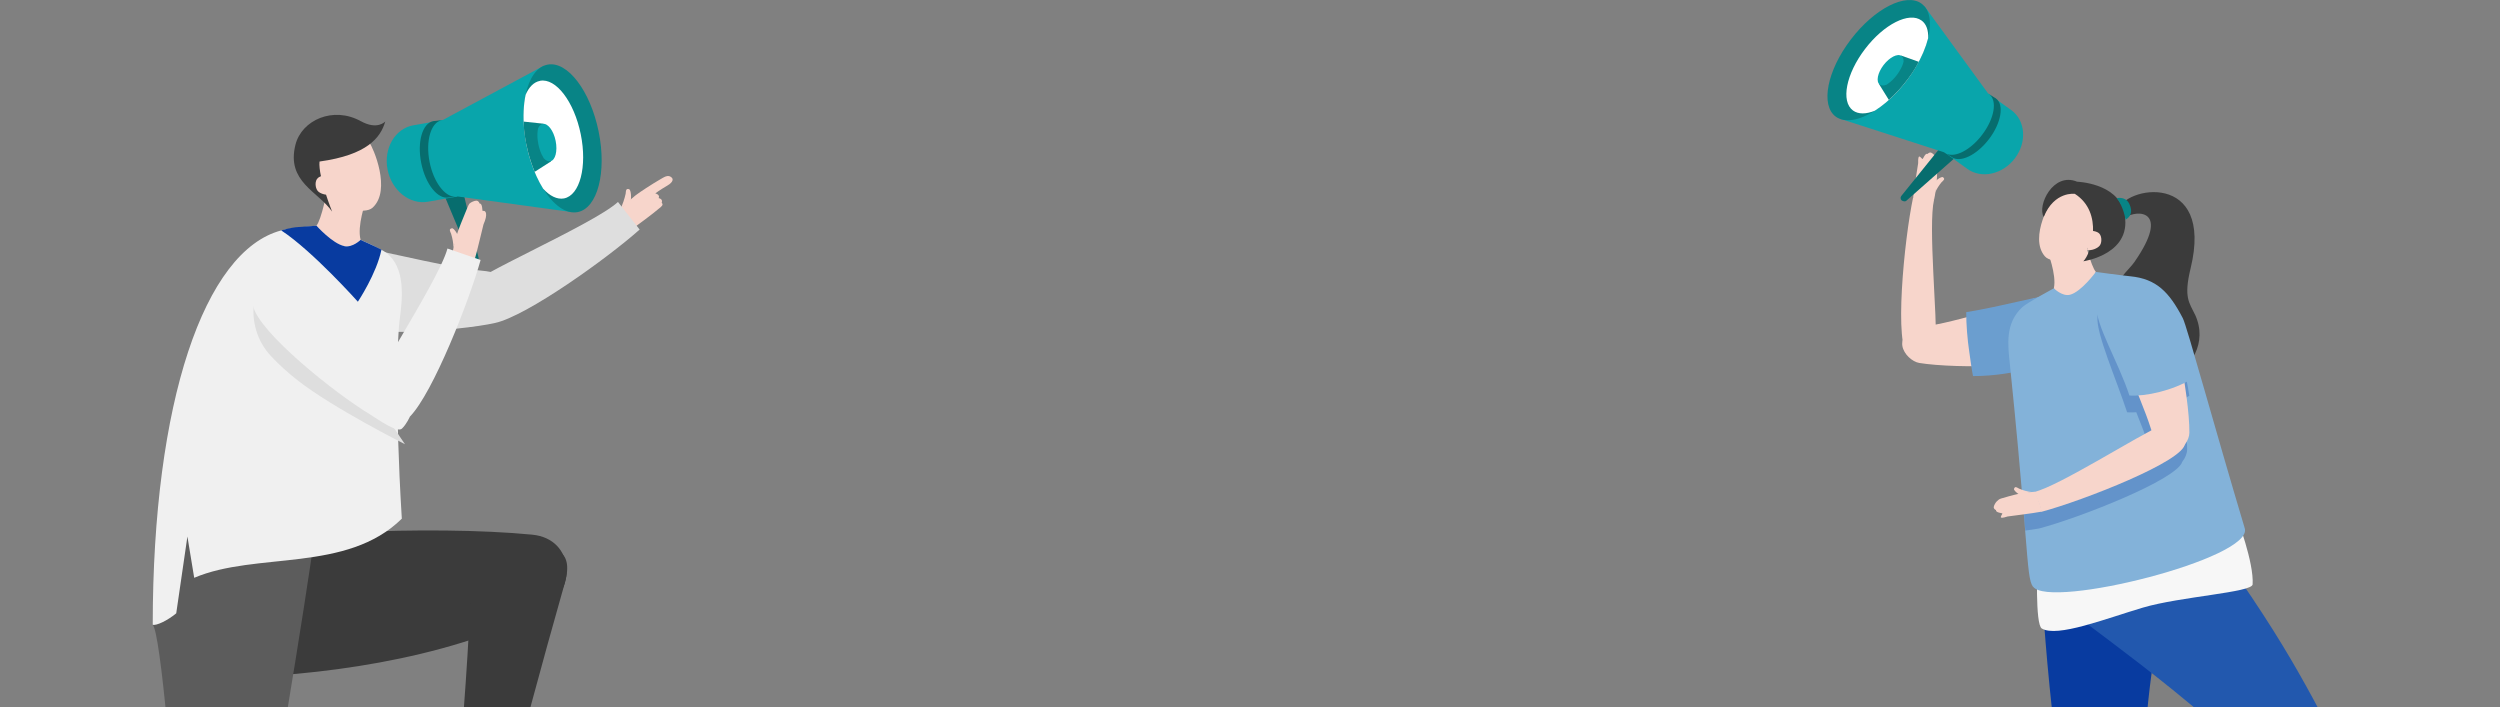
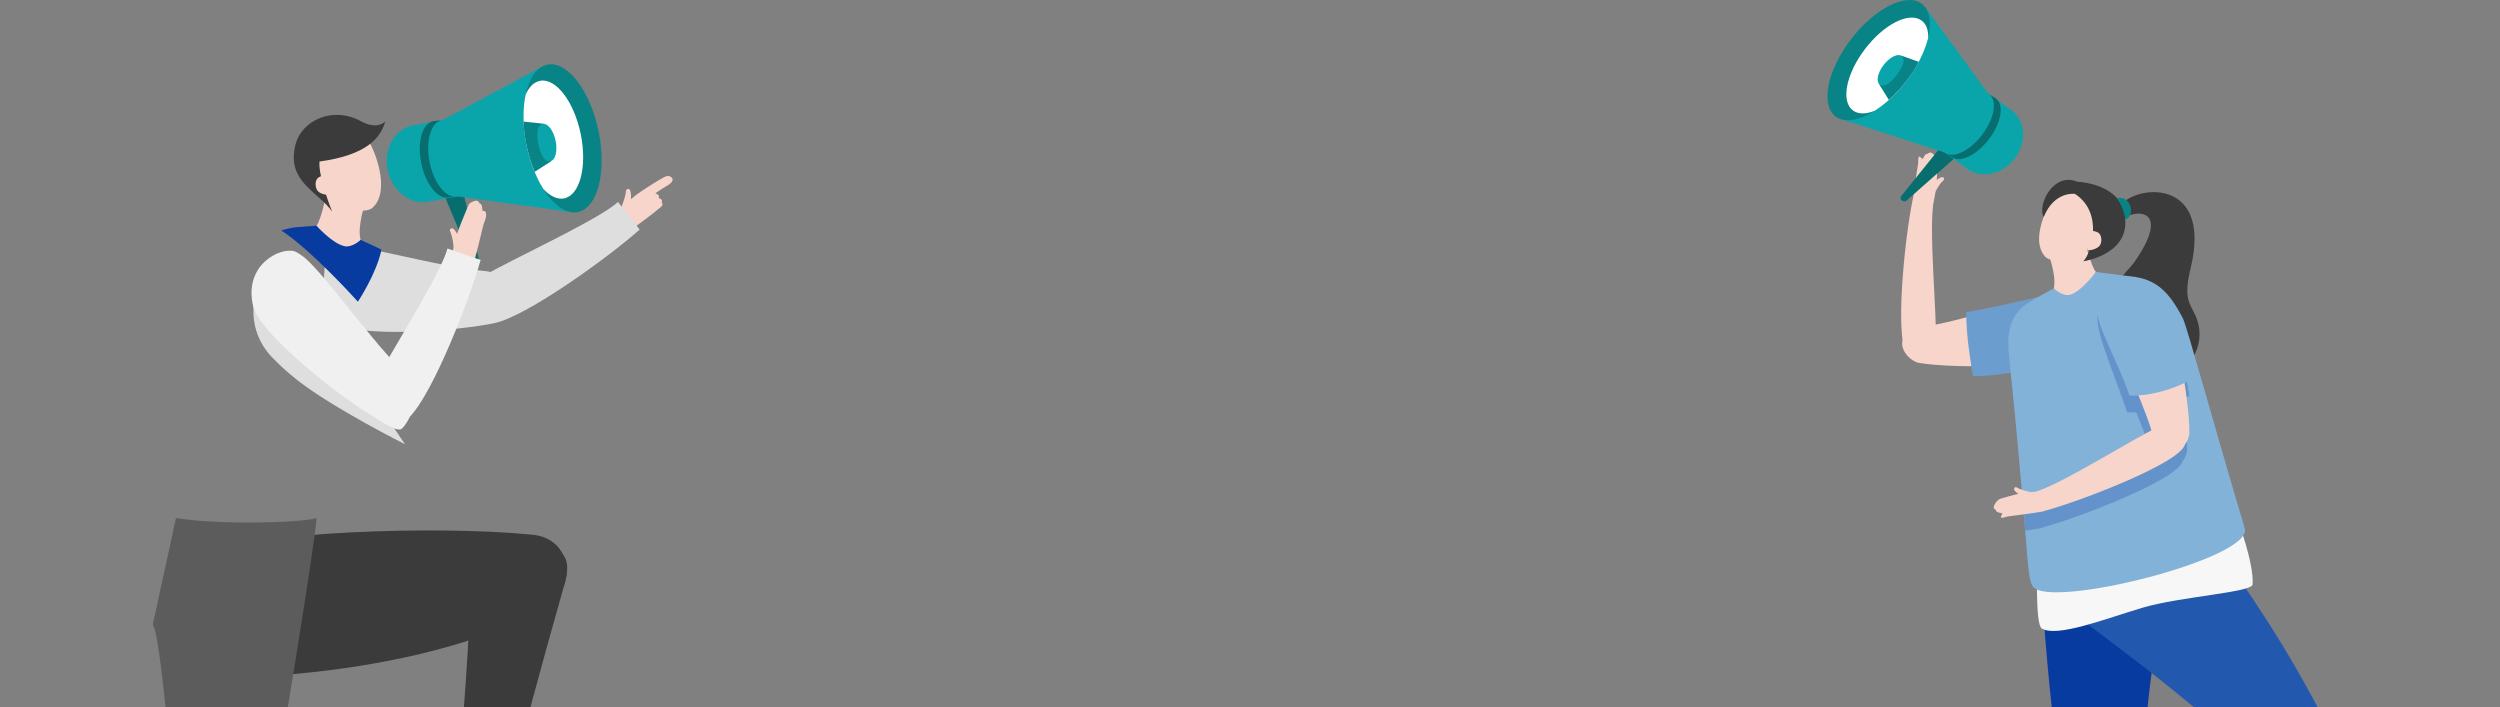
<svg xmlns="http://www.w3.org/2000/svg" width="311" height="88" viewBox="0 0 311 88" fill="none">
  <rect x="0" y="0" width="311" height="88" fill="#808080" stroke="none" />
  <g clip-path="url(#clip0_5001_10409)">
    <path d="M78.249 23.539C78.527 23.589 78.557 24.813 78.428 25.052C77.931 25.54 77.632 25.54 77.155 26.027C77.434 25.52 77.712 24.674 77.831 24.096C77.871 23.778 77.831 23.419 78.249 23.529V23.539Z" fill="#F7D5CB" />
    <path d="M82.245 25.719C82.245 25.719 82.215 25.739 82.215 25.749C80.983 26.794 79.402 27.919 78.915 28.287C78.01 27.959 77.006 26.077 77.026 26.047C77.672 25.59 78.478 24.753 79.034 24.325C79.68 23.818 81.251 22.842 81.361 22.772C81.689 22.593 82.474 22.085 82.742 21.976C83.09 21.827 83.398 21.886 83.627 22.165C83.697 22.285 83.796 22.633 83.011 23.091C82.037 23.658 81.519 24.056 81.519 24.056C81.519 24.056 82.156 24.206 81.937 24.644C81.937 24.644 82.504 24.724 82.315 25.231C82.315 25.231 82.593 25.42 82.245 25.709V25.719Z" fill="#F7D5CB" />
    <path d="M61.051 33.832C60.673 33.752 60.275 33.703 59.848 33.663C57.382 33.454 53.714 32.657 50.165 31.881C46.636 31.114 43.306 30.388 41.636 30.368C41.377 30.368 41.129 30.487 40.96 30.706C40.214 31.672 40.075 37.923 40.463 39.088C41.646 42.562 57.442 41.118 61.558 40.183C65.524 39.337 75.624 32.08 79.571 28.556L76.877 25.122C75.326 26.565 70.177 29.153 66.041 31.244C64.152 32.199 62.353 33.105 61.051 33.822V33.832Z" fill="#DEDEDE" />
    <path d="M66.21 66.512C53.575 65.288 31.973 66.303 27.36 68.503C22.38 70.873 17.916 84.52 27.778 84.331C39.011 84.122 55.155 82.211 67.293 76.029C71.837 73.71 71.588 67.04 66.21 66.512Z" fill="#3B3B3B" />
    <path d="M58.536 74.366C57.661 93.947 55.494 110.491 55.494 110.491C56.607 111.646 58.625 112.203 59.838 111.785C59.838 111.785 64.172 93.937 70.266 72.505C72.751 63.765 58.705 70.614 58.536 74.366Z" fill="#3B3B3B" />
    <path d="M40.811 22.165C40.84 23.579 39.946 27.401 39.369 28.068C40.194 30.776 44.379 31.294 44.857 29.82C44.399 28.108 45.473 25.181 45.523 24.893C44.479 24.913 41.129 22.454 40.811 22.155V22.165Z" fill="#F7D5CB" />
    <path d="M39.369 64.452C39.429 66.005 34.975 93.837 31.556 112.761C28.603 129.046 23.006 143.66 23.006 143.66C22.966 143.779 20.69 144.735 19.726 143.431C19.726 143.431 23.016 127.424 22.32 111.945C21.724 98.586 19.964 78.647 19 77.721L21.893 64.442C27.201 65.318 37.53 65.049 39.379 64.442L39.369 64.452Z" fill="#5C5C5C" />
    <path d="M41.298 17.755C39.518 18.791 39.21 20.941 40.234 22.703C40.234 22.723 41.298 24.534 41.298 24.534C42.073 25.858 45.334 26.754 46.348 25.838C48.743 23.658 46.397 18.313 45.98 17.795C44.797 16.362 42.948 16.79 41.298 17.755Z" fill="#F7D5CB" />
-     <path d="M49.708 39.854C50.106 36.997 50.444 33.274 48.048 31.443C47.431 30.965 44.857 29.83 44.857 29.83C44.857 29.83 43.853 30.816 42.839 30.616C41.367 30.318 39.369 28.078 39.369 28.078C39.369 28.078 36.059 28.387 34.985 28.665C25.412 31.194 19 50.058 19 77.731C19.477 77.831 20.789 77.233 21.923 76.298L23.314 66.741L24.159 71.878C31.864 68.603 43.127 71.29 49.986 64.522C49.082 49.729 49.479 41.507 49.708 39.854Z" fill="#F0F0F0" />
    <path d="M42.839 30.616C41.367 30.318 39.369 28.078 39.369 28.078C39.369 28.078 37.669 28.198 37.143 28.237C35.98 28.327 34.985 28.665 34.985 28.665C38.882 31.214 44.519 37.535 44.519 37.535C44.519 37.535 46.855 34.031 47.452 31.055C47.094 30.846 44.857 29.84 44.857 29.84C44.857 29.84 43.853 30.826 42.839 30.627V30.616Z" fill="#083BA0" />
    <path d="M44.886 15.078C41.467 13.176 37.53 14.928 36.755 18.004C35.592 22.613 39.578 23.808 41.318 26.326C41.318 26.326 39.568 22.016 39.747 20.095C45.672 19.278 47.352 17.128 47.928 15.107C47.928 15.107 46.964 16.222 44.896 15.078H44.886Z" fill="#3B3B3B" />
    <path d="M39.558 22.135C39.141 22.464 39.191 23.34 39.519 23.748C39.827 24.136 40.781 24.365 41.248 24.156C41.069 23.589 40.702 22.454 40.393 21.797C40.055 21.827 39.717 22.006 39.558 22.125V22.135Z" fill="#F7D5CB" />
    <path d="M37.123 31.871C36.973 31.284 36.327 31.413 35.472 31.901C30.999 34.439 30.213 40.561 33.723 44.314C34.627 45.279 35.721 46.295 37.043 47.33C41.487 50.804 50.384 55.264 50.384 55.264C50.384 55.264 38.783 38.451 37.133 31.871H37.123Z" fill="#DEDEDE" />
    <path d="M56.12 29.093C56.289 29.641 56.408 30.248 56.408 30.816C56.508 30.169 56.885 30.288 57.084 29.631C57.084 29.352 56.468 28.317 56.209 28.397C55.792 28.496 56.001 28.785 56.12 29.084V29.093Z" fill="#F7D5CB" />
    <path d="M59.529 32.1C59.589 32.259 59.46 32.558 59.211 32.597C58.963 32.637 58.714 32.538 58.655 32.379L54.619 22.733L57.263 22.314L59.539 32.11L59.529 32.1Z" fill="#076D6E" />
    <path d="M51.428 15.585L55.066 14.938L56.895 24.445L53.247 25.092C50.971 25.5 48.714 23.698 48.207 21.07C47.71 18.442 49.141 15.993 51.418 15.585H51.428Z" fill="#09A5AB" />
    <path d="M54.947 14.948C54.947 14.948 55.026 14.948 55.066 14.938L67.642 8.179L71.121 26.386L56.895 24.435C56.895 24.435 56.875 24.435 56.865 24.435C55.514 24.694 53.983 22.782 53.456 20.154C52.929 17.536 53.595 15.197 54.957 14.938L54.947 14.948Z" fill="#09A5AB" />
    <path d="M68.119 8.04C70.594 7.562 73.438 11.295 74.471 16.362C75.505 21.429 74.332 25.908 71.857 26.386C70.405 26.665 68.825 25.5 67.562 23.459C66.966 22.504 66.439 21.349 66.021 20.065C65.813 19.428 65.644 18.751 65.495 18.054C65.355 17.357 65.256 16.68 65.196 16.013C65.057 14.46 65.127 13.007 65.385 11.783C65.823 9.722 66.777 8.289 68.119 8.04Z" fill="#088486" />
    <path d="M67.175 10.051C69.153 9.672 71.419 12.639 72.245 16.69C73.07 20.732 72.135 24.305 70.157 24.684C69.302 24.843 68.387 24.375 67.562 23.469C66.966 22.514 66.439 21.359 66.021 20.075C65.813 19.438 65.644 18.761 65.495 18.064C65.355 17.367 65.256 16.69 65.196 16.023C65.057 14.47 65.127 13.017 65.385 11.793C65.793 10.837 66.409 10.2 67.175 10.06V10.051Z" fill="white" />
    <path d="M67.592 15.386L65.147 15.127C65.147 15.127 65.077 17.835 66.508 21.379L68.546 20.075L67.602 15.396L67.592 15.386Z" fill="#088486" />
    <path d="M67.513 15.416C68.139 15.297 68.865 16.242 69.123 17.526C69.382 18.811 69.083 19.945 68.457 20.065C68.189 20.115 67.89 19.965 67.632 19.677C67.443 19.368 67.274 19.01 67.145 18.602C67.075 18.402 67.025 18.183 66.976 17.964C66.936 17.745 66.896 17.526 66.876 17.317C66.827 16.82 66.856 16.362 66.936 15.973C67.065 15.665 67.264 15.466 67.503 15.426L67.513 15.416Z" fill="#09A5AB" />
    <path d="M53.883 15.068C53.883 15.068 53.963 15.068 54.002 15.058L55.066 14.938C55.066 14.938 54.987 14.938 54.947 14.958C53.595 15.217 52.919 17.556 53.446 20.174C53.943 22.653 55.335 24.494 56.637 24.475L55.842 24.564C55.832 24.564 55.822 24.564 55.812 24.564C54.46 24.823 52.929 22.912 52.402 20.284C51.875 17.666 52.541 15.326 53.903 15.068H53.883Z" fill="#076D6E" />
    <path d="M58.426 25.301C58.227 25.52 57.929 26.406 57.77 26.744C57.72 26.864 57.014 28.546 56.786 29.332C56.587 29.989 56.428 30.666 56.329 31.313C56.329 31.353 58.277 32.428 58.963 32.587C59.311 31.492 60.106 27.998 60.146 27.919C60.733 26.615 60.434 26.117 60.056 26.247C59.967 26.276 60.056 25.281 59.659 25.321C59.659 25.321 59.589 24.992 59.281 24.962C59.053 24.942 58.555 25.171 58.426 25.311V25.301Z" fill="#F7D5CB" />
    <path d="M55.663 30.915C55.136 32.966 52.223 37.943 49.877 41.935C49.37 42.801 48.883 43.637 48.425 44.423C46.934 42.761 45.224 40.641 43.554 38.57C41.288 35.753 39.151 33.095 37.868 32.03C37.669 31.861 36.924 31.343 36.655 31.264C34.866 30.716 30.293 32.916 31.486 38.082C32.231 41.347 41.566 48.863 46.059 51.571C47.203 52.297 49.42 53.86 49.996 53.323C50.573 52.785 50.99 51.83 50.99 51.83C53.873 48.883 58.377 37.406 59.788 32.339L55.663 30.915Z" fill="#F0F0F0" />
  </g>
  <g clip-path="url(#clip1_5001_10409)">
    <path d="M253.723 66.651C253.667 68.067 254.437 87.305 257.576 104.566C260.283 119.426 265.405 132.758 265.405 132.758C265.443 132.861 267.52 133.743 268.412 132.552C268.412 132.552 265.405 117.945 266.035 103.825C266.58 91.637 267.811 80.011 268.694 79.167L267.444 66.426C262.586 67.223 255.415 67.195 253.723 66.642V66.651Z" fill="#083BA0" />
    <path d="M270.987 61.569C267.388 64.926 258.102 74.508 256.392 74.986C257.134 76.195 272.378 86.115 284.643 98.743C295.131 109.554 306.766 117.72 306.766 117.72C306.86 117.785 309.078 117.363 309.153 115.882C309.153 115.882 297.809 105.813 291.165 93.334C286.316 84.23 283.383 78.061 271.006 61.56L270.987 61.569Z" fill="#2258AE" />
    <path d="M273.046 39.115C272.369 37.662 271.617 37.062 272.51 33.386C275.48 21.189 264.155 23.101 263.375 26.308C263.187 27.095 263.46 27.686 264.352 27.077C265.856 26.045 270.076 26.045 265.518 32.599C264.315 34.324 261.016 35.993 265.339 41.196C269.249 45.903 264.803 45.809 264.615 47.337C264.117 51.275 276.372 46.315 273.055 39.115H273.046Z" fill="#3B3B3B" />
    <path d="M256.044 36.546C253.178 36.771 244.428 39.846 239.964 40.521C234.485 41.346 237.023 44.871 238.761 45.153C243.348 45.903 256.289 45.781 256.918 43.446C257.191 42.434 256.571 36.508 256.044 36.546Z" fill="#F7D5CB" />
    <path d="M256.045 36.546C254.024 36.705 248.958 38.13 244.598 38.834C244.588 40.296 244.757 42.359 244.983 43.812C245.077 44.403 245.303 46.203 245.443 46.784C250.688 46.794 256.486 45.003 256.909 43.456C257.182 42.443 256.561 36.518 256.035 36.555L256.045 36.546Z" fill="#6B9ECF" />
    <path d="M240.801 42.734C241.027 39.64 239.842 28.052 240.594 24.864C239.523 24.845 238.639 24.761 237.991 24.564C236.873 29.824 235.566 43.249 237.465 44.272C239.203 45.209 240.284 44.206 240.66 43.306C240.745 43.099 240.792 42.903 240.81 42.734H240.801Z" fill="#F7D5CB" />
    <path d="M241.552 22.651C241.75 22.445 242.022 22.276 241.712 22.051C241.524 21.892 240.66 22.539 240.566 22.764C240.5 23.373 240.866 23.411 240.725 23.973C240.923 23.495 241.224 23.036 241.552 22.642V22.651Z" fill="#F7D5CB" />
    <path d="M240.594 24.864C240.735 24.302 240.866 23.233 240.923 22.623C240.998 21.901 240.998 20.261 240.998 20.148C240.979 19.82 240.904 19.811 240.819 19.567C240.763 19.407 240.425 19.051 240.227 18.985C239.964 18.91 239.795 19.154 239.795 19.154C239.485 18.985 239.222 19.839 239.147 19.782C238.865 19.548 238.592 19.014 238.62 20.298C238.62 20.373 238.085 23.542 238 24.564C238.583 25.108 240.585 24.892 240.594 24.864Z" fill="#F7D5CB" />
    <path d="M253.451 70.073C253.451 70.073 253.15 77.667 253.996 78.183C255.903 79.346 261.928 76.964 266.58 75.586C271.241 74.208 280.16 73.701 280.226 72.698C280.404 69.979 278.271 64.401 278.271 64.401L253.451 70.073Z" fill="#F7F7F7" />
    <path d="M259.108 28.174C258.817 28.474 255.668 30.977 254.644 30.996C254.7 31.267 255.875 34.183 255.499 35.852C256.524 38.187 260.029 36.462 260.725 33.818C260.142 33.199 259.136 29.542 259.108 28.174Z" fill="#F7D5CB" />
    <path d="M260.226 24.761C258.751 23.636 257.022 22.998 255.715 24.227C255.245 24.667 252.341 29.514 254.381 31.886C255.245 32.889 258.488 32.43 259.399 31.258C259.399 31.258 260.64 29.655 260.649 29.636C261.852 28.07 261.815 25.98 260.226 24.761Z" fill="#F7D5CB" />
    <path d="M252.915 72.98C254.982 75.811 280.376 69.464 279.248 65.723C275.517 53.272 272.068 40.596 271.542 39.584C269.841 36.312 268.252 34.69 265.02 34.371C263.939 34.268 260.725 33.827 260.725 33.827C260.725 33.827 258.911 36.312 257.501 36.668C256.533 36.912 255.499 35.862 255.499 35.862C255.499 35.862 252.172 37.662 251.59 38.196C249.372 40.249 249.795 43.015 250.03 45.322C250.866 53.45 251.364 59.151 251.702 63.163C251.787 64.223 251.862 65.17 251.928 66.013C252.332 70.992 252.435 72.342 252.896 72.98H252.915Z" fill="#83B2D9" />
    <path d="M264.211 26.289C263.318 22.764 258.394 22.605 258.394 22.605C255.405 21.348 253.394 25.605 254.24 26.983C255.565 23.748 258.112 24.114 258.112 24.114C261.749 26.448 260.151 31.558 259.164 32.505C259.164 32.505 265.555 31.605 264.211 26.289Z" fill="#3B3B3B" />
    <path opacity="0.26" d="M251.937 66.004C252.624 65.91 253.291 65.817 253.676 65.742C258.751 64.391 270.79 59.675 271.476 57.444C271.843 56.975 272.078 56.404 272.078 55.925C272.087 54.425 271.852 52.138 271.476 49.719C271.786 49.569 272.078 49.409 272.35 49.231C271.561 44.065 269.841 39.706 268.779 38.487C266.044 35.355 261.242 36.771 260.931 39.368C260.696 41.374 263.243 47.103 264.615 51.294C264.963 51.312 265.349 51.312 265.753 51.284C266.382 52.831 266.937 54.285 267.313 55.456C267.332 55.513 267.35 55.56 267.369 55.616C263.61 57.585 255.734 62.507 252.849 63.276V63.266C252.699 63.266 252.558 63.285 252.407 63.294C252.182 63.276 251.947 63.229 251.721 63.163C251.806 64.223 251.881 65.17 251.947 66.013L251.937 66.004Z" fill="#083BA0" />
    <path d="M261.016 28.942C260.847 28.839 260.499 28.708 260.17 28.727C259.954 29.392 259.738 30.527 259.635 31.089C260.114 31.23 260.997 30.902 261.251 30.489C261.514 30.049 261.458 29.214 261.016 28.942Z" fill="#F7D5CB" />
    <path d="M264.879 25.352C264.747 25.07 264.569 24.901 264.371 24.789C263.882 24.517 263.328 24.648 263.328 24.648C264.183 25.736 264.418 27.339 264.418 27.339C265.01 26.974 265.377 26.392 264.879 25.342V25.352Z" fill="#088486" />
    <path d="M251.167 60.782C250.913 60.651 250.678 60.435 250.547 60.801C250.443 61.026 251.317 61.672 251.562 61.701C252.173 61.588 252.097 61.232 252.68 61.204C252.173 61.148 251.637 60.988 251.167 60.782Z" fill="#F7D5CB" />
    <path d="M253.122 61.176C252.539 61.204 251.919 61.279 251.317 61.391C250.603 61.523 249.024 61.982 248.921 62.019C248.601 62.132 248.62 62.197 248.413 62.357C248.282 62.46 248.028 62.882 248.019 63.088C248.019 63.36 248.31 63.454 248.31 63.454C248.235 63.801 249.137 63.81 249.099 63.895C248.949 64.223 248.517 64.644 249.739 64.251C249.814 64.232 253 63.848 254.015 63.641C253.939 63.013 253.159 61.176 253.131 61.166L253.122 61.176Z" fill="#F7D5CB" />
    <path d="M261.683 38.243C262.341 41.037 266.232 49.062 267.585 53.366C269.249 58.644 272.341 55.597 272.359 53.844C272.397 49.212 270.094 37.24 268.384 36.33C267.454 35.843 261.561 37.746 261.683 38.252V38.243Z" fill="#F7D5CB" />
    <path d="M260.866 38.271C260.631 40.278 263.525 45.012 264.898 49.203C266.946 49.334 270.339 48.566 272.642 47.14C271.852 41.974 270.132 37.615 269.07 36.396C266.345 33.274 261.185 35.665 260.875 38.271H260.866Z" fill="#83B2D9" />
    <path d="M269.484 52.785C269.268 52.803 269.061 52.85 268.911 52.916C266.044 54.125 256.233 60.426 253.047 61.213C253.516 62.169 253.836 62.995 253.958 63.669C259.165 62.273 271.749 57.341 271.796 55.194C271.843 53.225 270.452 52.719 269.484 52.794V52.785Z" fill="#F7D5CB" />
    <path d="M236.515 24.386C236.402 24.498 236.393 24.808 236.581 24.939C236.778 25.07 237.032 25.089 237.145 24.977L244.541 18.442L242.464 17.007L236.515 24.386Z" fill="#076D6E" />
    <path d="M250.18 13.688L247.351 11.645L241.9 18.967L244.738 21.011C246.515 22.286 249.174 21.686 250.678 19.661C252.182 17.636 251.965 14.963 250.189 13.688H250.18Z" fill="#09A5AB" />
    <path d="M247.445 11.71C247.445 11.71 247.379 11.673 247.342 11.654L239.4 0.769L228.978 14.795L241.9 18.967C241.9 18.967 241.919 18.976 241.929 18.985C242.981 19.764 245.058 18.761 246.59 16.754C248.112 14.748 248.498 12.488 247.455 11.71H247.445Z" fill="#09A5AB" />
    <path d="M239.053 0.459C237.135 -0.956 233.188 1.041 230.237 4.922C227.286 8.794 226.45 13.079 228.357 14.504C229.485 15.329 231.308 14.992 233.216 13.782C234.119 13.21 235.04 12.451 235.914 11.532C236.346 11.072 236.778 10.576 237.182 10.041C237.586 9.507 237.953 8.972 238.272 8.429C239.034 7.163 239.56 5.907 239.851 4.763C240.321 2.841 240.096 1.228 239.053 0.469V0.459Z" fill="#088486" />
    <path d="M239.034 2.55C237.502 1.425 234.354 3.01 232.004 6.104C229.645 9.197 228.978 12.62 230.51 13.745C231.177 14.232 232.145 14.213 233.226 13.773C234.128 13.201 235.049 12.441 235.923 11.523C236.355 11.063 236.788 10.566 237.192 10.032C237.596 9.497 237.962 8.963 238.282 8.419C239.043 7.154 239.57 5.897 239.861 4.753C239.908 3.778 239.645 2.991 239.043 2.55H239.034Z" fill="white" />
    <path d="M236.496 6.91L238.686 7.688C238.686 7.688 237.633 10.013 234.974 12.432L233.771 10.491L236.496 6.91Z" fill="#088486" />
    <path d="M236.553 6.966C236.064 6.61 235.068 7.116 234.316 8.091C233.564 9.076 233.357 10.163 233.837 10.519C234.043 10.679 234.354 10.669 234.701 10.529C234.983 10.351 235.284 10.107 235.556 9.816C235.697 9.666 235.829 9.516 235.961 9.338C236.092 9.169 236.205 9.001 236.308 8.822C236.553 8.419 236.722 8.025 236.806 7.66C236.816 7.35 236.731 7.097 236.543 6.957L236.553 6.966Z" fill="#09A5AB" />
    <path d="M241.899 18.957L241.919 18.977C241.919 18.977 241.909 18.967 241.899 18.957Z" fill="#076D6E" />
    <path d="M248.3 12.245C248.3 12.245 248.235 12.207 248.197 12.188L247.342 11.654C247.342 11.654 247.408 11.691 247.445 11.72C248.498 12.498 248.112 14.748 246.58 16.764C245.143 18.667 243.197 19.661 242.107 19.107L242.746 19.511C242.746 19.511 242.765 19.529 242.774 19.529C243.827 20.308 245.904 19.304 247.436 17.298C248.958 15.292 249.344 13.032 248.3 12.254V12.245Z" fill="#076D6E" />
  </g>
  <defs>
    <clipPath id="clip0_5001_10409">
      <rect width="84" height="88" fill="white" />
    </clipPath>
    <clipPath id="clip1_5001_10409">
      <rect width="84" height="88" fill="white" transform="matrix(-1 0 0 1 311 0)" />
    </clipPath>
  </defs>
</svg>